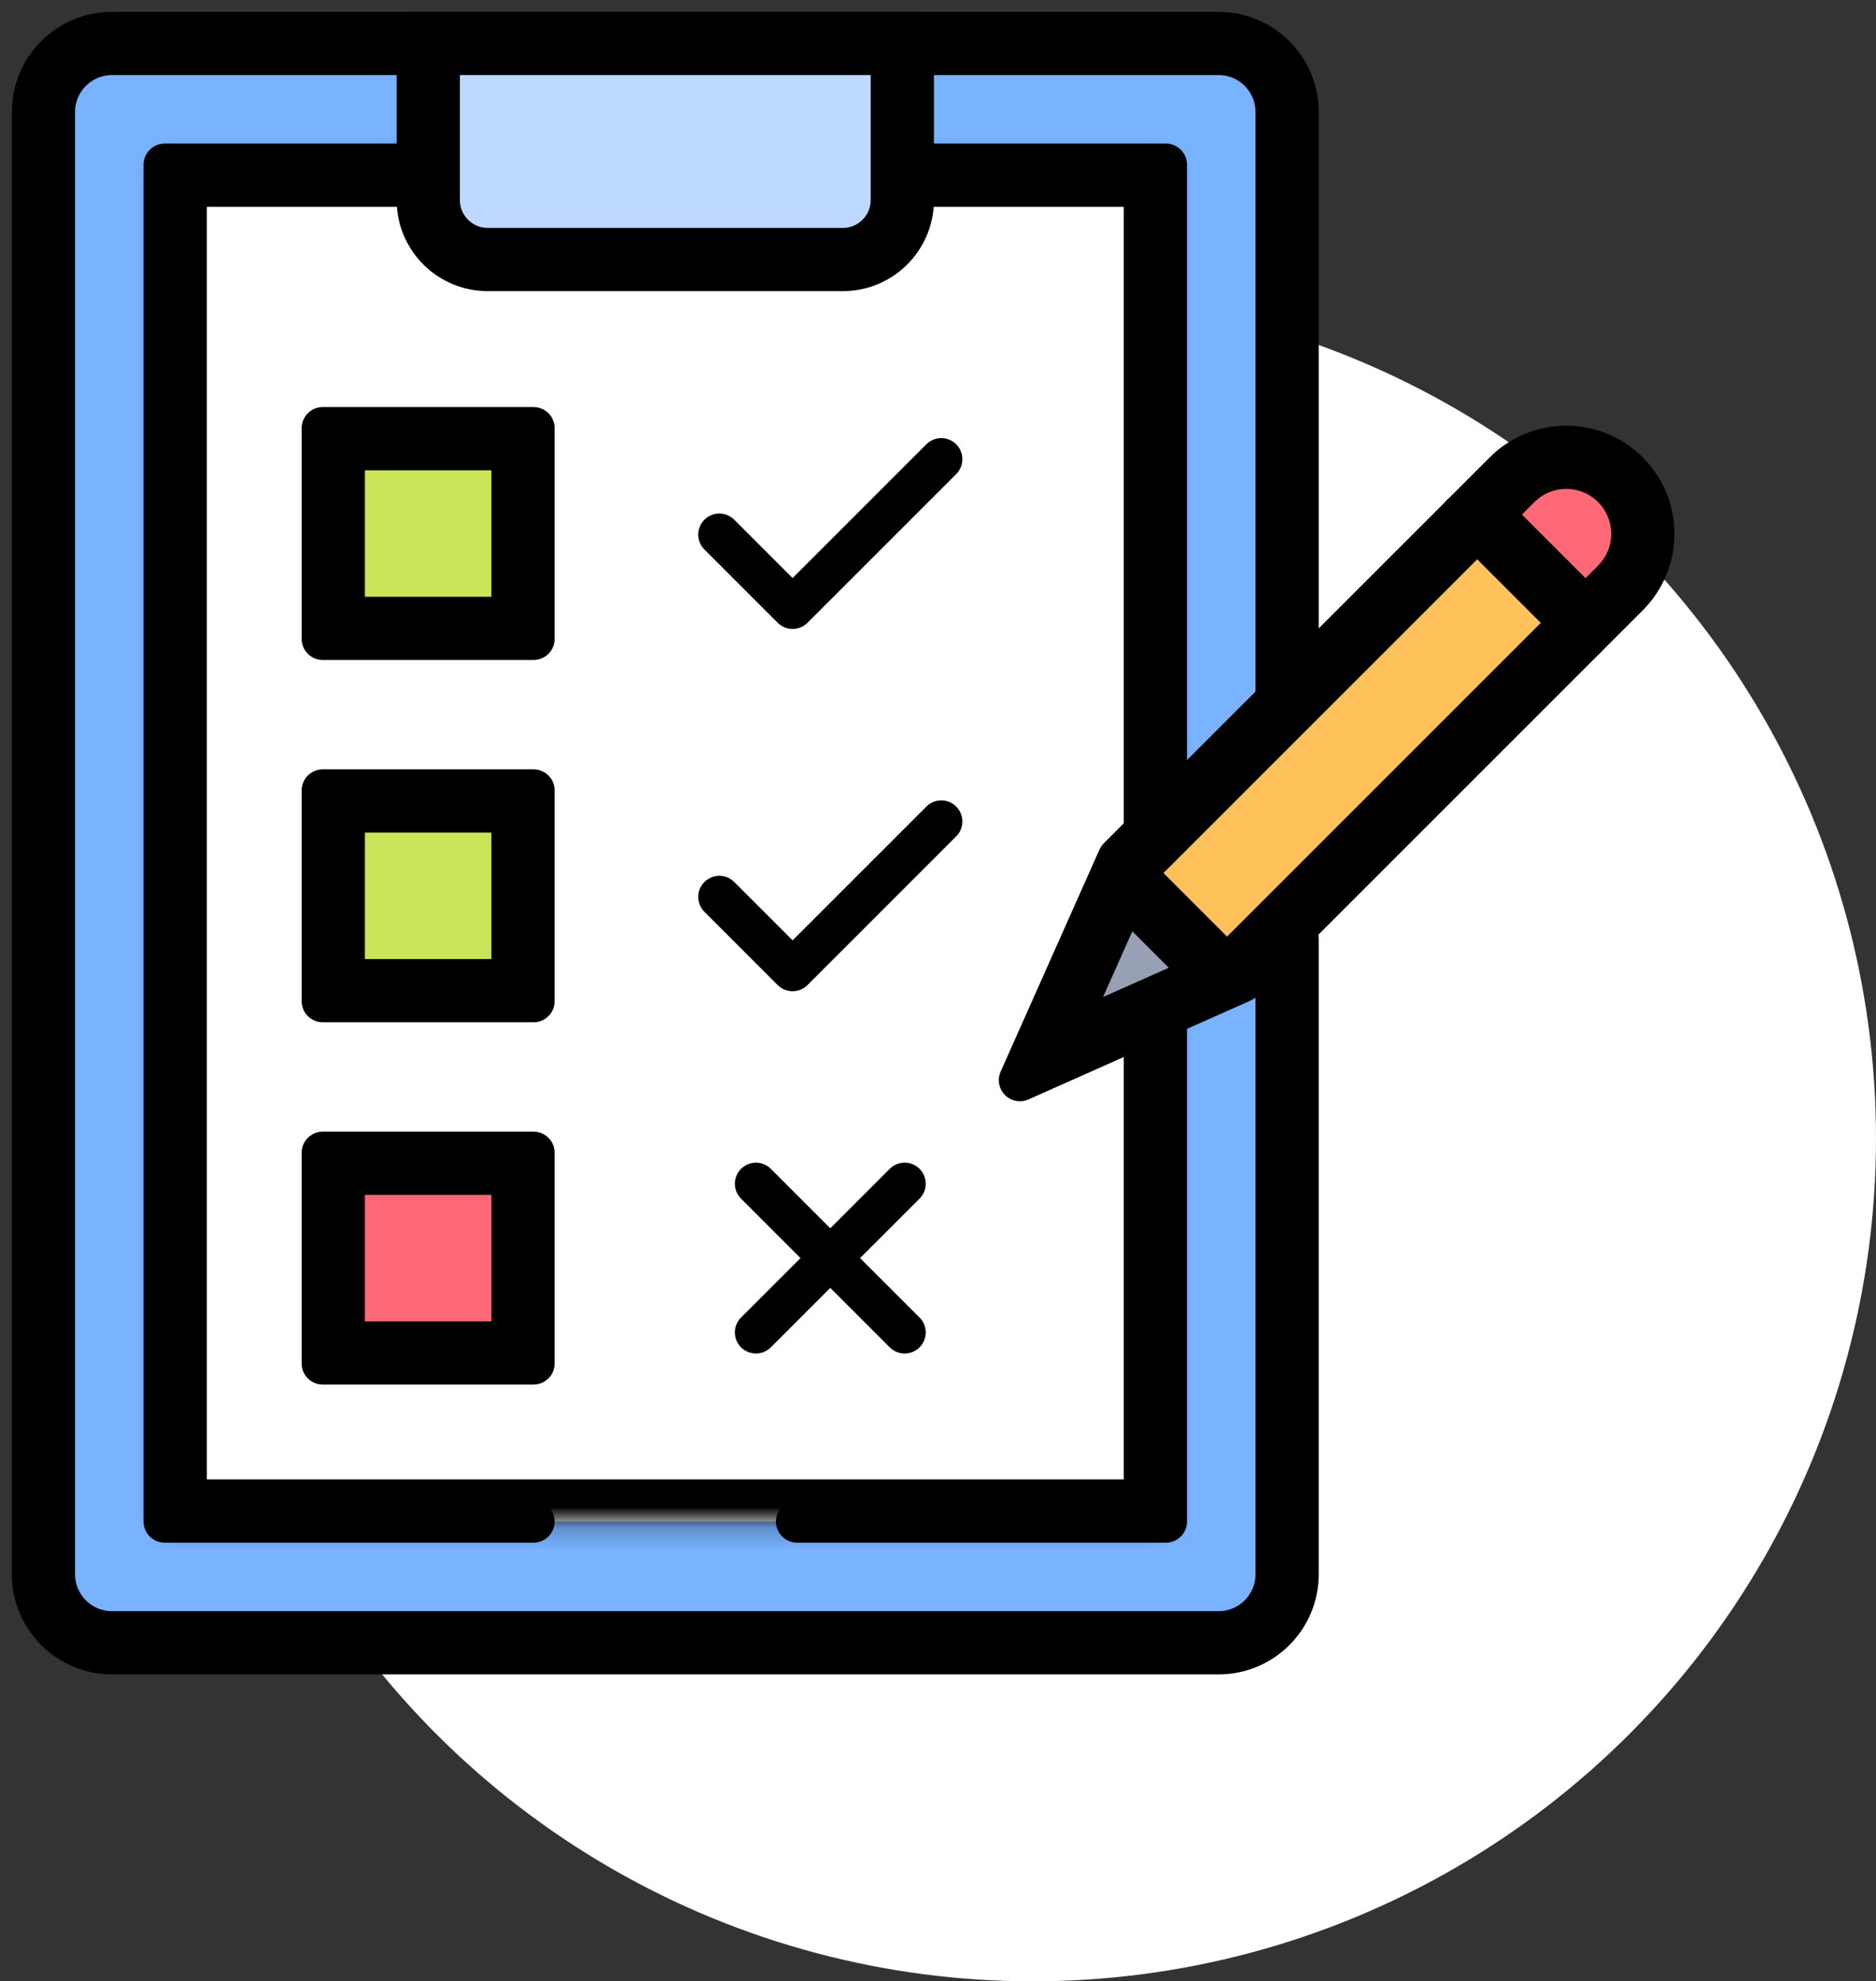
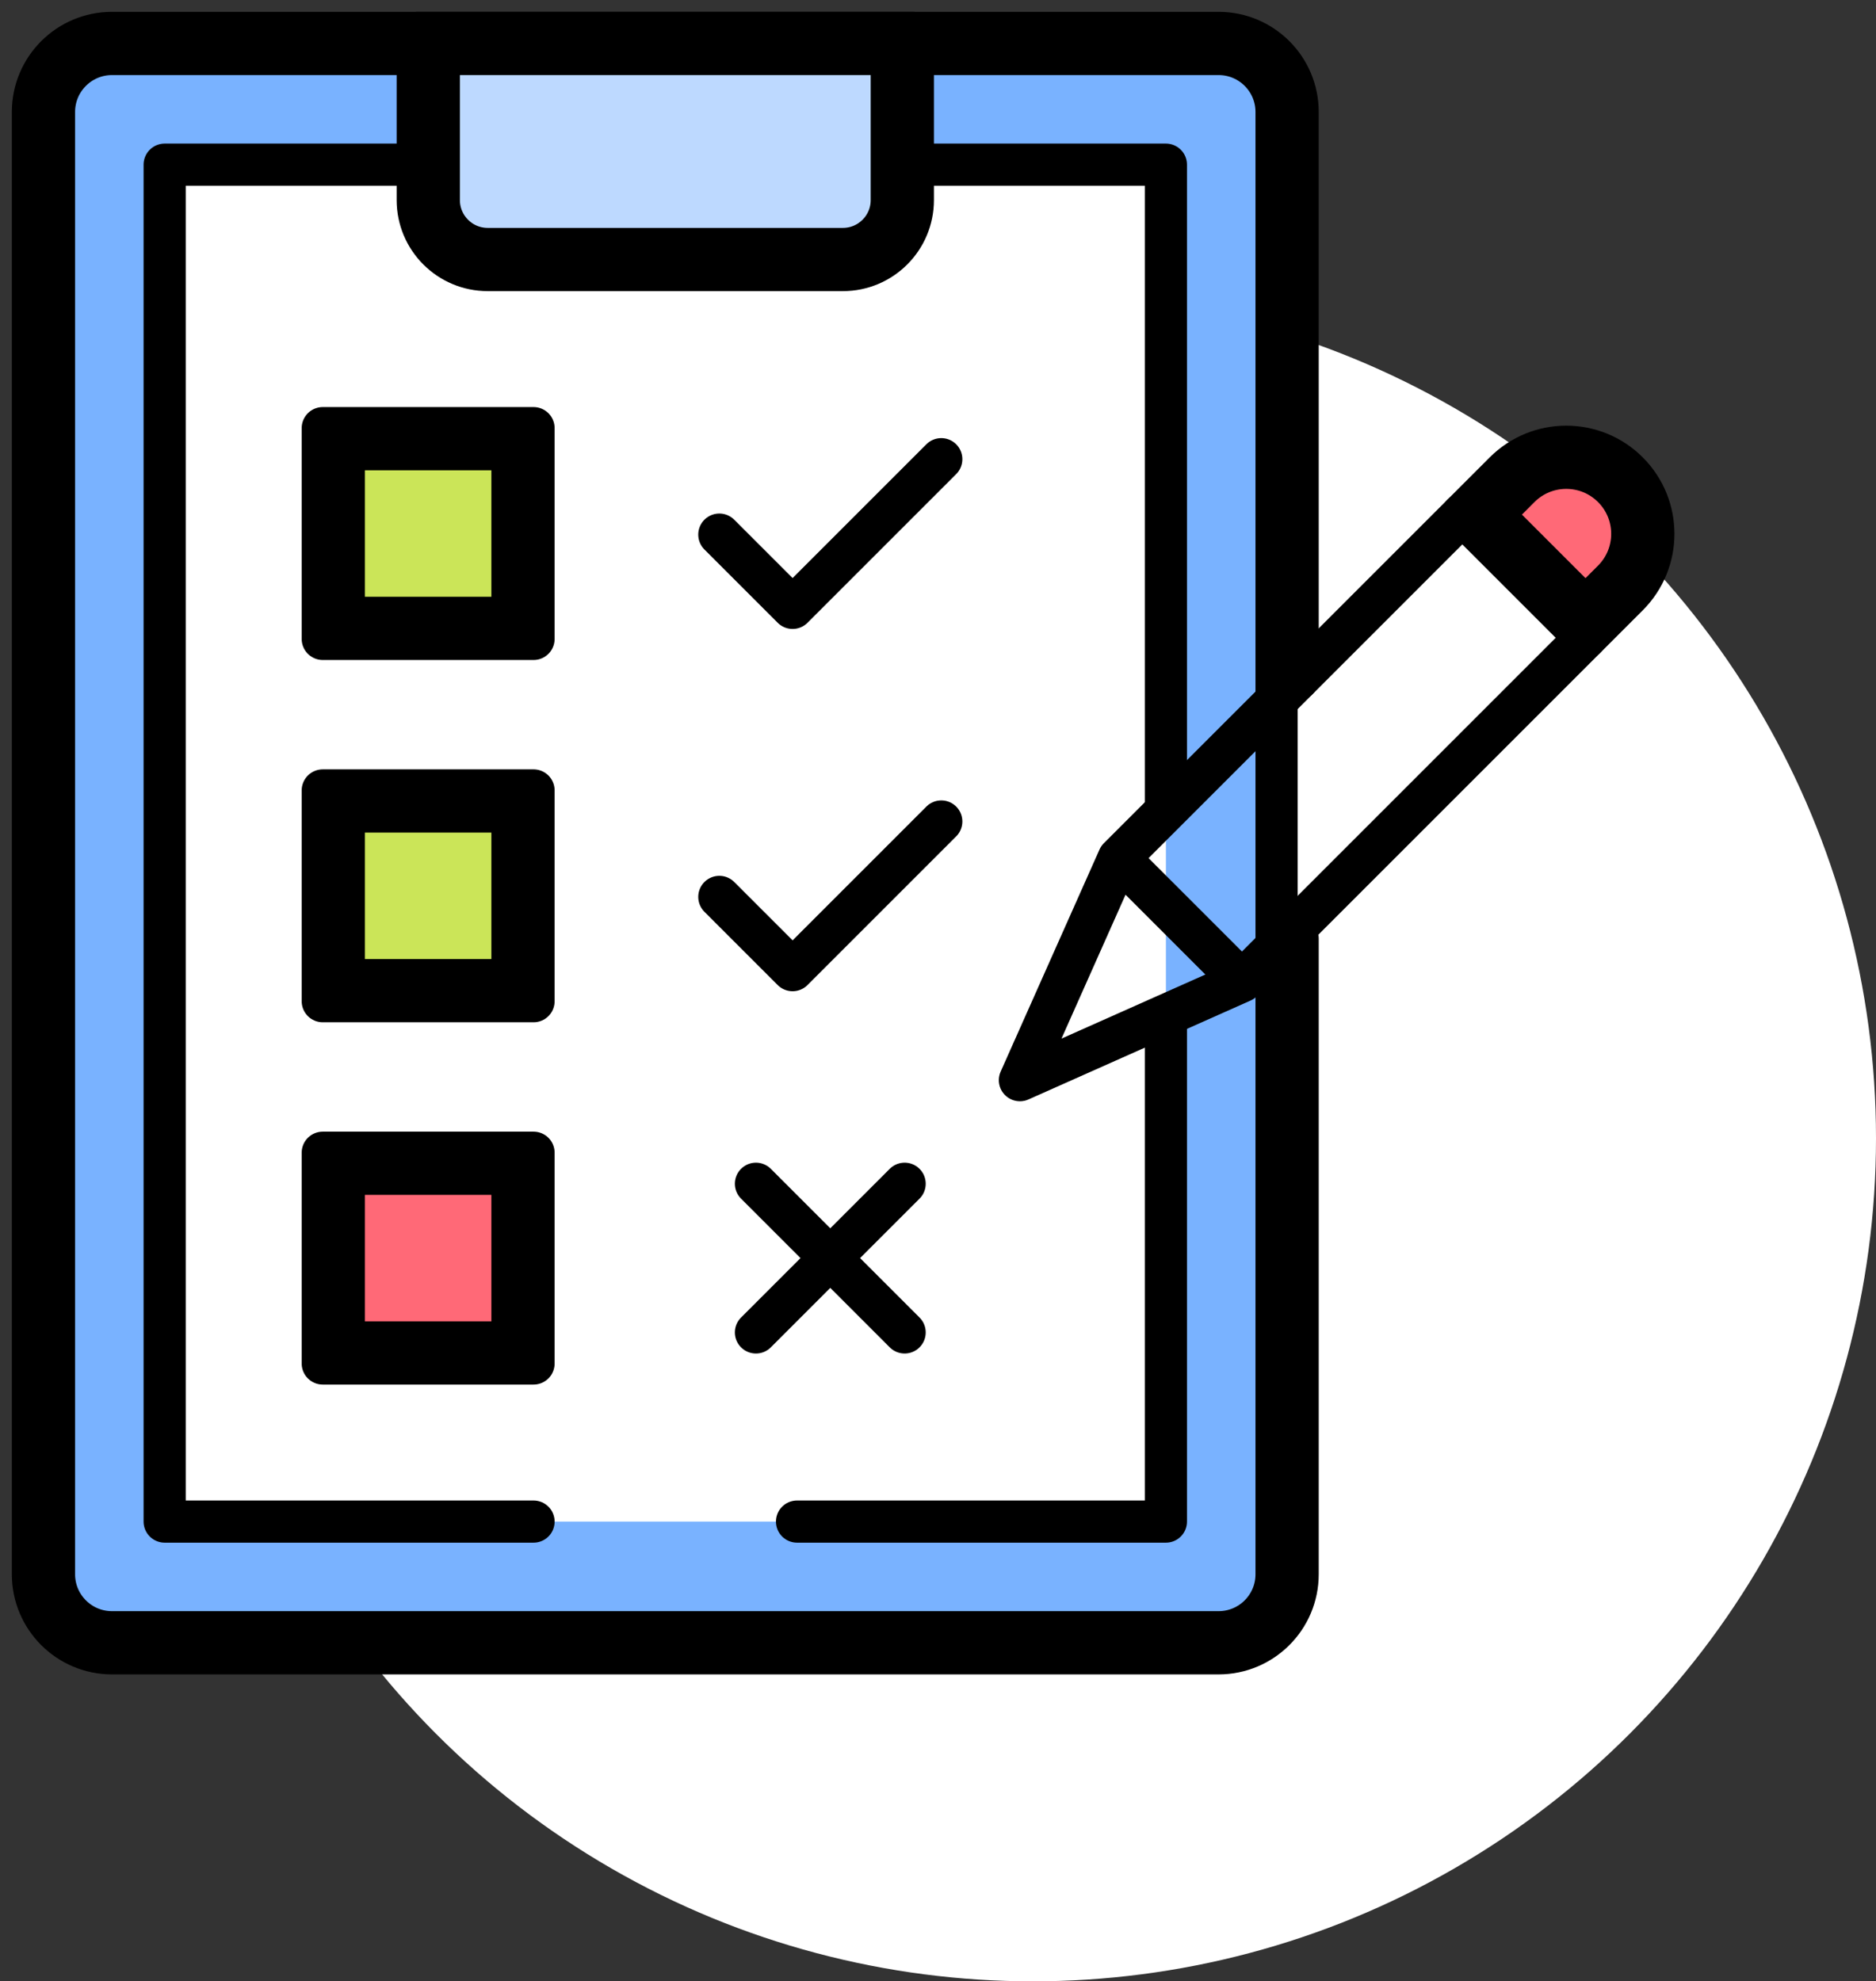
<svg xmlns="http://www.w3.org/2000/svg" width="89" height="94" viewBox="0 0 89 94" fill="none">
  <rect x="0" y="0" width="89" height="94" fill="#333333" stroke="none" />
  <circle cx="49" cy="54" r="40" fill="white" />
  <mask id="mask0_14_110" style="mask-type:luminance" maskUnits="userSpaceOnUse" x="0" y="0" width="80" height="80">
    <path d="M79 79V1H1V79H79Z" fill="white" stroke="white" stroke-width="2" />
  </mask>
  <g mask="url(#mask0_14_110)">
    <path d="M57.812 2.562H5.312C3.794 2.562 2.562 3.794 2.562 5.312V74.688C2.562 76.206 3.794 77.438 5.312 77.438H57.812C59.331 77.438 60.562 76.206 60.562 74.688V5.312C60.562 3.794 59.331 2.562 57.812 2.562Z" fill="#79B2FF" stroke="black" stroke-width="2" />
    <mask id="path-4-inside-1_14_110" fill="white">
-       <path d="M43.802 7.812H55.312V72.188H7.812V7.812H19.323" />
-     </mask>
+       </mask>
    <path d="M43.802 7.812H55.312V72.188H7.812V7.812H19.323" fill="white" />
    <path d="M55.312 7.812V5.812H57.312V7.812H55.312ZM55.312 72.188H57.312V74.188H55.312V72.188ZM7.812 72.188V74.188H5.812V72.188H7.812ZM7.812 7.812H5.812V5.812H7.812V7.812ZM43.802 5.812H55.312V9.812H43.802V5.812ZM57.312 7.812V72.188H53.312V7.812H57.312ZM55.312 74.188H7.812V70.188H55.312V74.188ZM5.812 72.188V7.812H9.812V72.188H5.812ZM7.812 5.812H19.323V9.812H7.812V5.812Z" fill="black" mask="url(#path-4-inside-1_14_110)" />
    <path d="M23.138 11.812H39.987C41.268 11.812 42.307 10.774 42.307 9.492V2.562H20.818V9.492C20.818 10.774 21.857 11.812 23.138 11.812Z" fill="#FF6977" stroke="black" stroke-width="2" />
    <path d="M61.562 44.531V74.688C61.562 76.759 59.884 78.438 57.812 78.438H5.312C3.241 78.438 1.562 76.759 1.562 74.688V5.312C1.562 3.241 3.241 1.562 5.312 1.562H57.812C59.884 1.562 61.562 3.241 61.562 5.312V32.225" stroke="black" stroke-width="2" stroke-miterlimit="10" stroke-linecap="round" stroke-linejoin="round" />
    <path d="M23.138 11.812H39.987C41.268 11.812 42.307 10.774 42.307 9.492V2.562H20.818V9.492C20.818 10.774 21.857 11.812 23.138 11.812Z" fill="#BDD9FF" stroke="black" stroke-width="2" />
    <path d="M23.138 12.812H39.987C41.821 12.812 43.307 11.326 43.307 9.492V1.562H19.818V9.492C19.818 11.326 21.304 12.812 23.138 12.812Z" stroke="black" stroke-width="2" stroke-miterlimit="10" stroke-linecap="round" stroke-linejoin="round" />
    <path d="M25.312 72.188H7.812V7.812H19.323" stroke="black" stroke-width="2" stroke-miterlimit="10" stroke-linecap="round" stroke-linejoin="round" />
    <path d="M55.312 48.594V72.188H37.812" stroke="black" stroke-width="2" stroke-miterlimit="10" stroke-linecap="round" stroke-linejoin="round" />
    <path d="M43.802 7.812H55.312V38.247" stroke="black" stroke-width="2" stroke-miterlimit="10" stroke-linecap="round" stroke-linejoin="round" />
-     <path d="M72.09 23.112L53.914 41.288L50.359 49.273L58.344 45.718L76.52 27.542C77.743 26.319 77.743 24.335 76.52 23.112C75.297 21.889 73.314 21.889 72.09 23.112Z" fill="#FFC15A" stroke="black" stroke-width="2" />
-     <path d="M50.359 49.273L57.184 46.235L53.397 42.448L50.359 49.273Z" fill="#98A1B3" stroke="black" stroke-width="2" />
    <path d="M72.09 23.112L70.788 24.414L75.218 28.844L76.52 27.542C77.743 26.318 77.743 24.335 76.52 23.112C75.297 21.889 73.313 21.889 72.09 23.112L72.09 23.112Z" fill="#FF6977" stroke="black" stroke-width="2" />
    <path d="M71.404 34.072L58.92 46.556L48.386 51.247L53.075 40.712L71.383 22.405C72.997 20.791 75.614 20.791 77.227 22.405C78.841 24.018 78.841 26.635 77.227 28.249L71.404 34.072Z" stroke="black" stroke-width="2" stroke-miterlimit="10" stroke-linecap="round" stroke-linejoin="round" />
    <path d="M58.577 46.214L53.215 40.851" stroke="black" stroke-width="2" stroke-miterlimit="10" stroke-linecap="round" stroke-linejoin="round" />
    <path d="M75.218 30.258L69.374 24.414" stroke="black" stroke-width="2" stroke-miterlimit="10" stroke-linecap="round" stroke-linejoin="round" />
    <path d="M16.312 21.312V29.312H24.312V21.312H16.312ZM16.312 38.5V46.5H24.312V38.5H16.312Z" fill="#CBE558" stroke="black" stroke-width="2" />
    <path d="M16.312 55.688V63.688H24.312V55.688H16.312Z" fill="#FF6977" stroke="black" stroke-width="2" />
    <path d="M25.312 30.312H15.312V20.312H25.312V30.312ZM25.312 47.5H15.312V37.5H25.312V47.5ZM25.312 64.688H15.312V54.688H25.312V64.688Z" stroke="black" stroke-width="2" stroke-miterlimit="10" stroke-linecap="round" stroke-linejoin="round" />
    <path d="M34.126 25.363L37.602 28.839L44.656 21.785" stroke="black" stroke-width="2" stroke-miterlimit="10" stroke-linecap="round" stroke-linejoin="round" />
    <path d="M34.126 42.551L37.602 46.027L44.656 38.973" stroke="black" stroke-width="2" stroke-miterlimit="10" stroke-linecap="round" stroke-linejoin="round" />
    <path d="M35.863 63.214L42.917 56.16" stroke="black" stroke-width="2" stroke-miterlimit="10" stroke-linecap="round" stroke-linejoin="round" />
    <path d="M35.863 56.16L42.917 63.214" stroke="black" stroke-width="2" stroke-miterlimit="10" stroke-linecap="round" stroke-linejoin="round" />
  </g>
</svg>